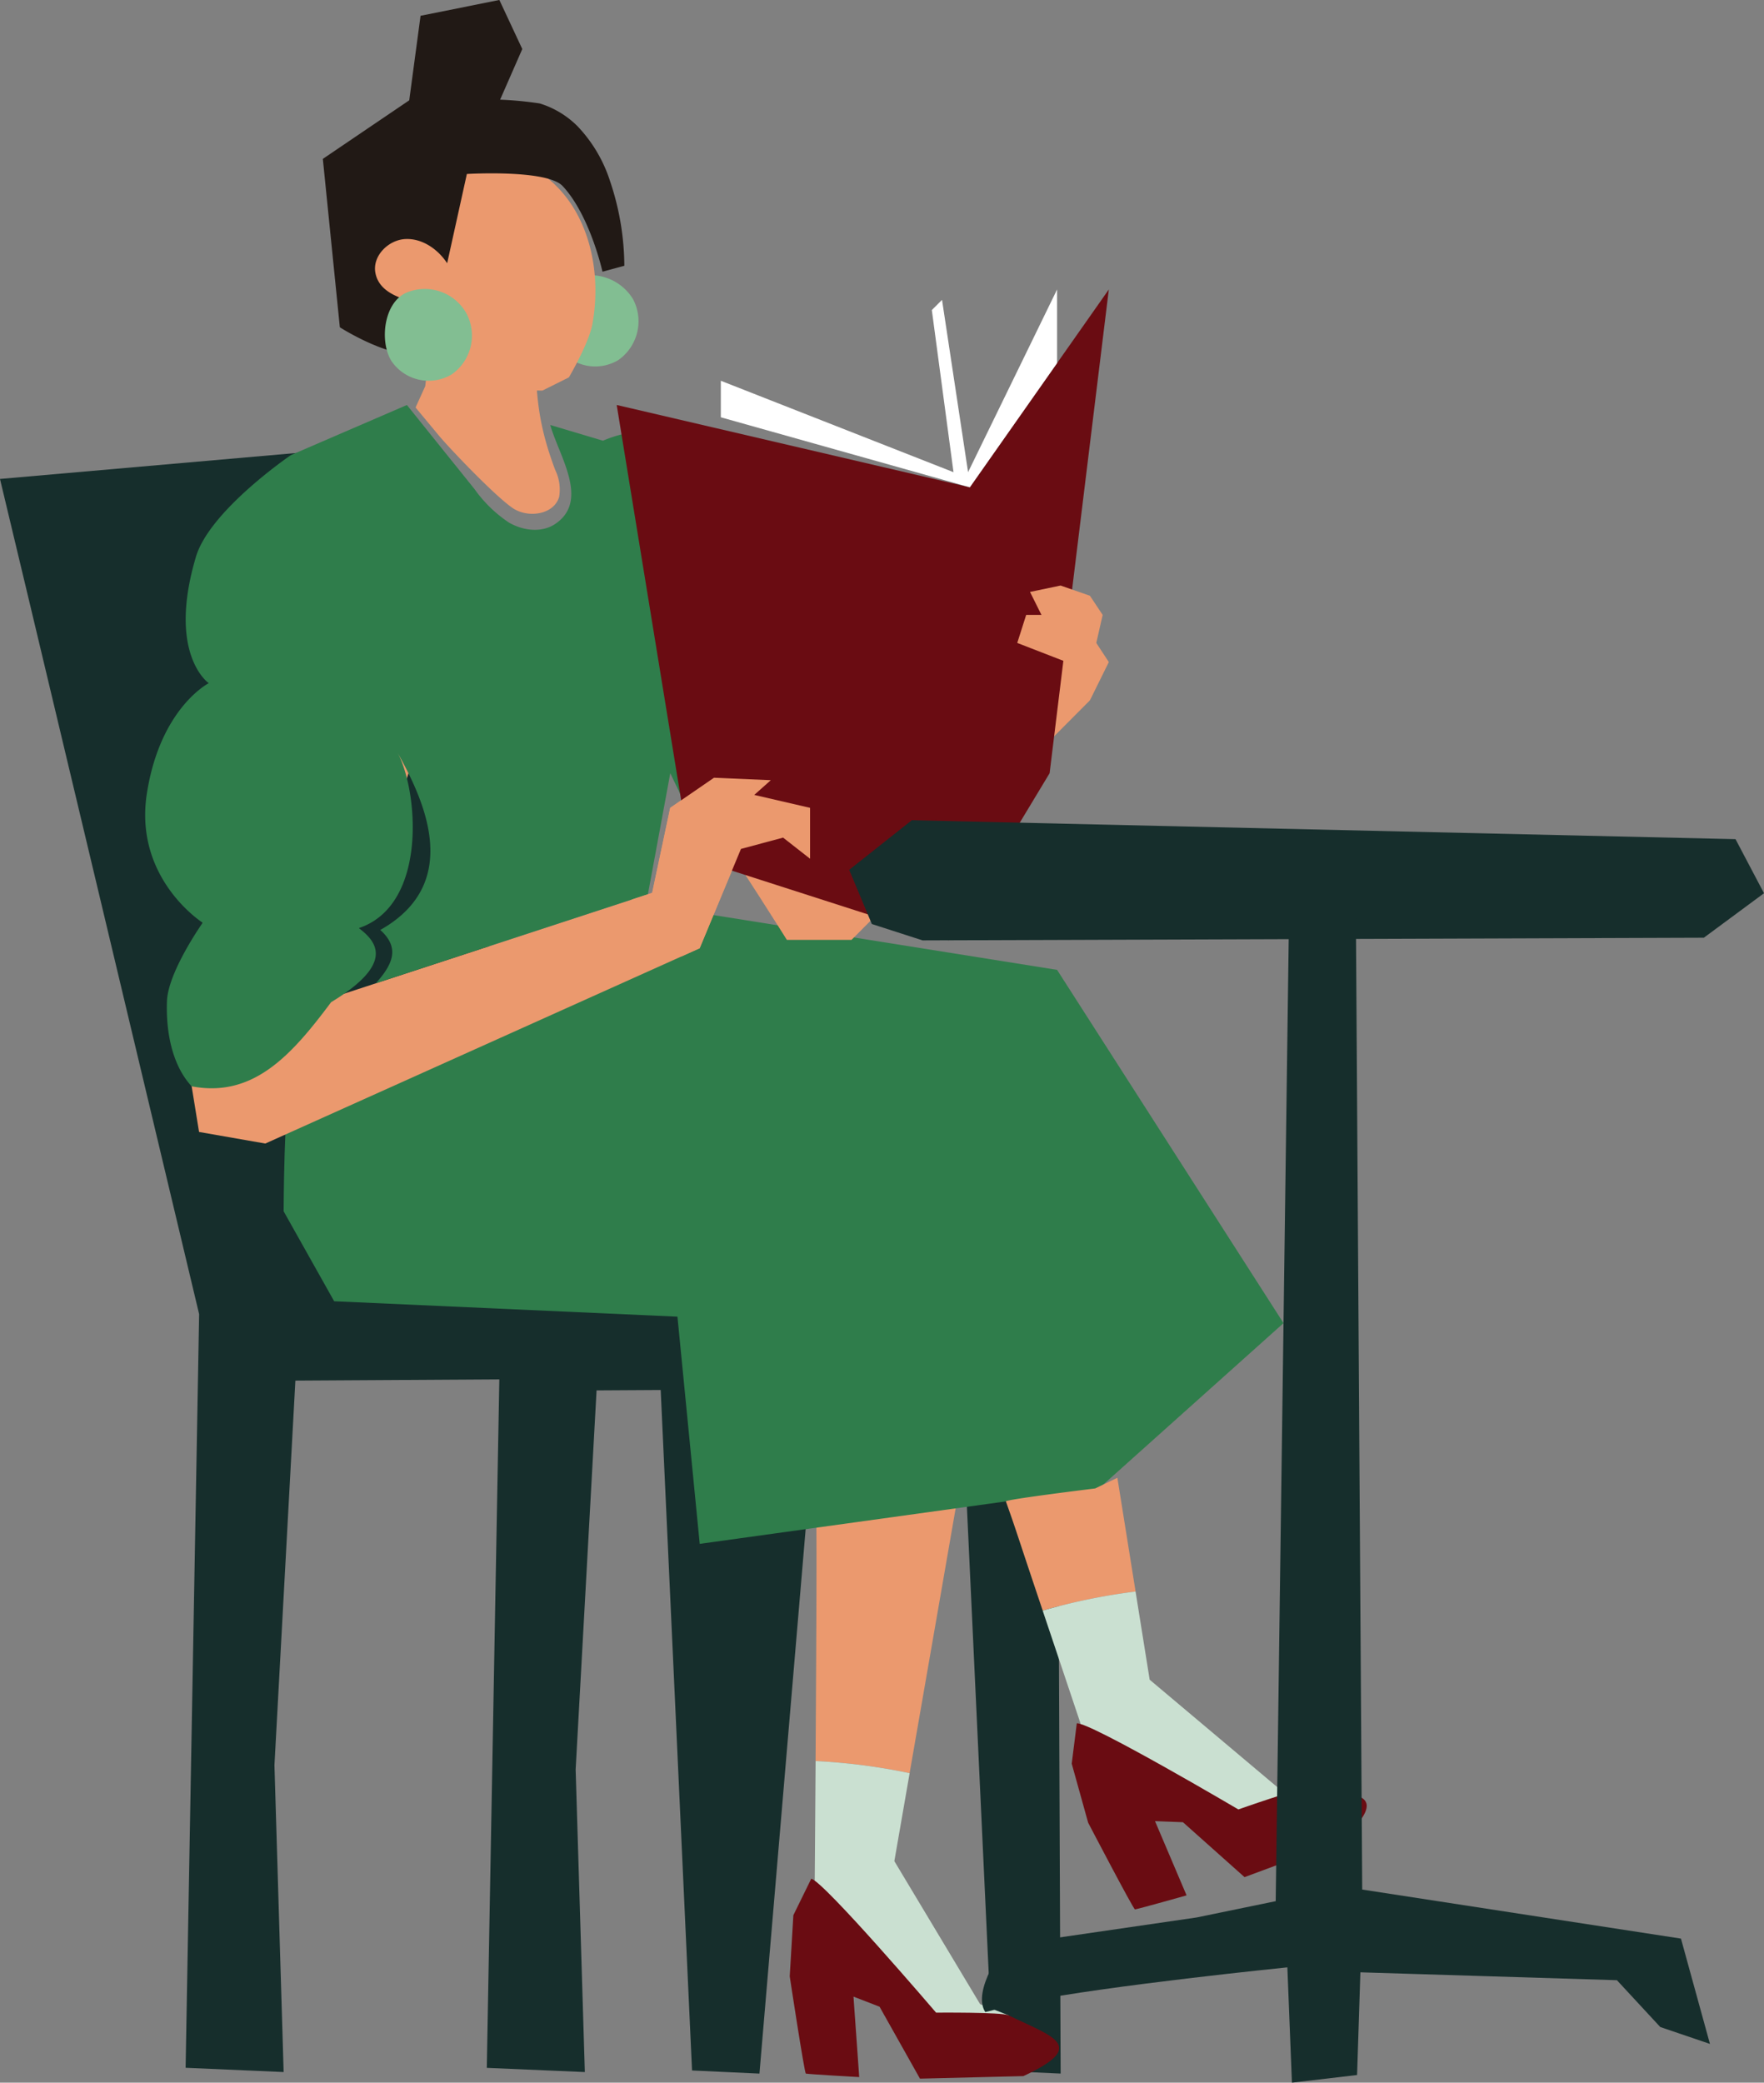
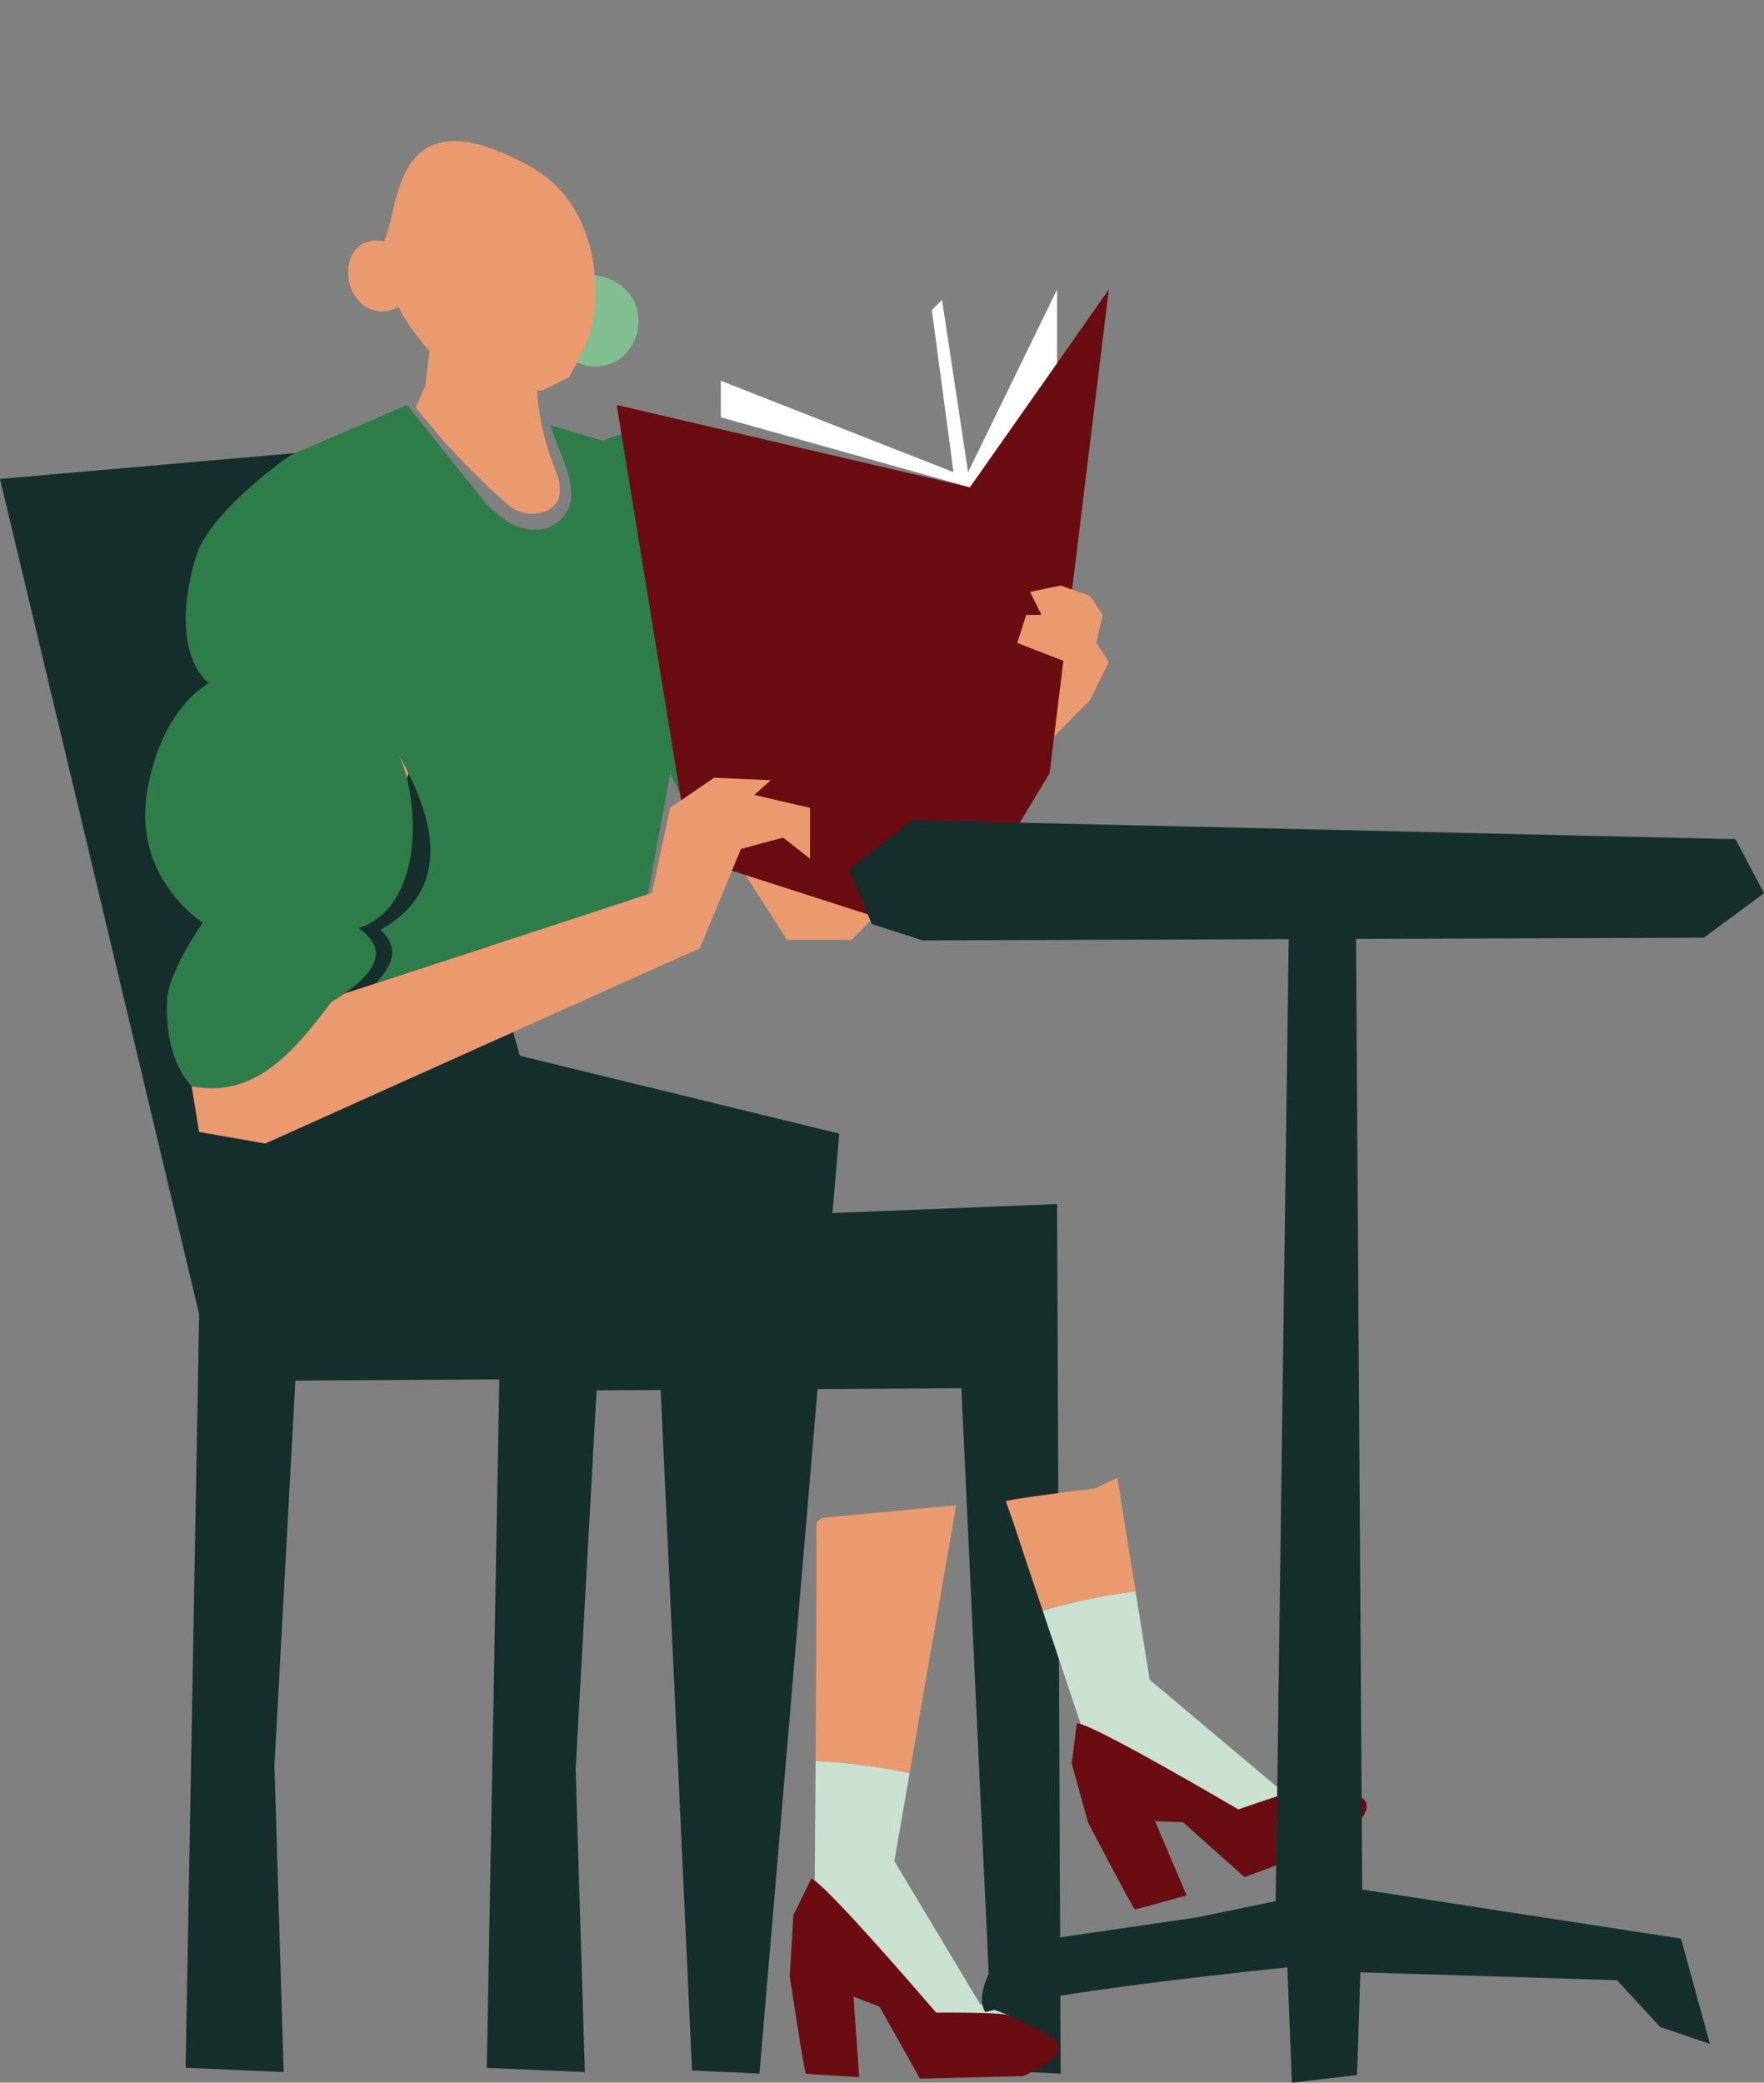
<svg xmlns="http://www.w3.org/2000/svg" width="301.781" height="356.164" viewBox="0 0 301.781 356.164">
  <rect x="0" y="0" width="301.781" height="356.164" fill="#808080" stroke="none" />
  <g id="Groupe_797" data-name="Groupe 797" transform="translate(0 0)">
    <path id="Tracé_920" data-name="Tracé 920" d="M3186.577-396.991c4.828,17.057,29.355,103.856,29.355,103.856l54.642,13.319-13.648,160.748-11.531-.533-5.454-118.352-62.406.374c-1.193,21.914-3.581,65.773-3.581,65.773l1.573,52.472-16.771-.728,2.312-128.885S3127.029-391.777,3127-391.774Z" transform="translate(-3127.002 473.682)" fill="#162e2c" />
    <path id="Tracé_921" data-name="Tracé 921" d="M3232.729-246.888l86.347-3.459.61,148.7-11.53-.526L3302.7-218.849l-62.406.367c-1.193,21.6-3.581,64.845-3.581,64.845l1.572,51.731-16.771-.717,2.312-127.066Z" transform="translate(-3138.233 456.257)" fill="#162e2c" />
    <path id="Tracé_922" data-name="Tracé 922" d="M3237.86-430.112a8.538,8.538,0,0,1,10.2,3.627,8.1,8.1,0,0,1-2.56,10.4,7.7,7.7,0,0,1-10.327-2.348,7.338,7.338,0,0,1,2.975-10.033" transform="translate(-3139.744 477.678)" fill="#82be92" />
    <path id="Tracé_923" data-name="Tracé 923" d="M3309.4-191.894l-22.136,2.076a1.9,1.9,0,0,0-1.625.747,2.113,2.113,0,0,0-.158,1.02c.063,6.074-.04,24.92-.138,39.9a102.361,102.361,0,0,1,16.089,2.074Z" transform="translate(-3145.817 449.311)" fill="#eb996e" />
    <path id="Tracé_924" data-name="Tracé 924" d="M3318.054-98.772l-4.852-1.907-14.672-24.453,2.615-15.043a102.354,102.354,0,0,0-16.088-2.074c-.073,11.162-.146,20.182-.146,20.182l-1.878,14.3a5.486,5.486,0,0,0,.214,3.153c.367.732,7.761-2.112,8.419-1.662,5.136,3.518,10.506,12.425,16.335,14.4,3.6,1.219,7.595-1.012,11.374-1.035S3318.054-98.772,3318.054-98.772Z" transform="translate(-3145.527 443.412)" fill="#cae0d1" />
-     <path id="Tracé_925" data-name="Tracé 925" d="M3182.069-256.015l8.644,15.387,58.729,2.634,3.811,38.855,68.283-9.466,31.591-28.281L3314.389-297.3l-69.926-11.145s-55.453,24.757-61.118,27.349C3182.108-273.987,3182.069-256.015,3182.069-256.015Z" transform="translate(-3133.546 463.161)" fill="#2f7d4b" />
    <path id="Tracé_926" data-name="Tracé 926" d="M3255.26-392.146c3.261,3.614,4.841,8.4,6.336,13.029,5.976,18.517,10.427,37.127,15.465,55.944,14.463-5.558,47.389-45.334,47.389-45.334l2.618,14.605-40.786,40.968h-11.06s-2.053-3.281-4.691-7.383c-4.4-6.852-10.437-16-11.268-16-4.358-8.111-10.164-15.83-14.063-24.046-4.166-8.779-4.058-18.756-3.275-28.227.27-3.261-.287-6.689,3.014-8C3248.214-397.892,3253.254-394.369,3255.26-392.146Z" transform="translate(-3140.607 473.668)" fill="#eb996e" />
    <path id="Tracé_927" data-name="Tracé 927" d="M3222.639-419.511a37.936,37.936,0,0,1,4.38,1.9,2.247,2.247,0,0,1,.876.653,2.314,2.314,0,0,1,.281,1.288c.156,7.56.705,12.215,3.384,19.389a7.643,7.643,0,0,1,.694,4.584c-.844,3.094-5.346,3.755-7.988,1.936-3.144-2.165-10.927-10.371-12.544-12.316l-4.041-4.86,1.657-3.653s1.34-11.172,1.511-11.167A38.337,38.337,0,0,1,3222.639-419.511Z" transform="translate(-3136.588 476.626)" fill="#eb996e" />
    <path id="Tracé_928" data-name="Tracé 928" d="M3196.513-438.745a5.789,5.789,0,0,0-1.9,4.231,7.038,7.038,0,0,0,2.476,5.845,5.284,5.284,0,0,0,6.142.318c2.431,5.774,11.762,14.173,11.762,14.173l12.835.205,4.533-2.261s3.412-5.8,4.019-9.112c1.667-9.09-.624-19.464-7.908-25.151a32.437,32.437,0,0,0-7.131-3.971c-4.268-1.856-9.409-3.357-13.377-.923-3.5,2.146-4.74,6.544-5.7,10.534a36.924,36.924,0,0,1-1.5,5.352A5.627,5.627,0,0,0,3196.513-438.745Z" transform="translate(-3135.035 480.772)" fill="#eb996e" />
-     <path id="Tracé_929" data-name="Tracé 929" d="M3210.949-439.007c-1.587-2.412-4.283-4.284-7.166-4.135s-5.608,2.859-5.124,5.709c.642,3.765,5.166,4.732,8.267,5.421-1.112,1.957.03,6.076.218,8.342-5.085,1.675-14.554-4.382-14.554-4.382l-2.91-28.8,14.78-10.017,1.938-14.458,13.483-2.7,3.921,8.388-3.794,8.66a61.388,61.388,0,0,1,6.783.648,15.575,15.575,0,0,1,6.507,3.942,24.412,24.412,0,0,1,5.5,9.283,46,46,0,0,1,2.463,14.535l-3.739,1.012s-2.137-9.651-6.82-14.651c-2.7-2.88-16.382-2.061-16.382-2.061Z" transform="translate(-3134.45 484.024)" fill="#211915" />
    <path id="Tracé_930" data-name="Tracé 930" d="M3195.98-392.386l-13.435,8.175-17.633,73.243-1.875,17.22,2.3,14.193,11.335,1.982,74.311-33.4,7.067-16.985,7.207-1.936,4.618,3.616v-8.706l-9.549-2.21,2.832-2.519-9.72-.42-7.493,5.149-3.087,14.536-54.01,17.676,17.1-52.894Z" transform="translate(-3131.284 473.135)" fill="#eb996e" />
    <path id="Tracé_931" data-name="Tracé 931" d="M3245.022-342.458l1.681,3.517c6.533-.82,14.793-7.679,17.34-13.751a19.217,19.217,0,0,0-2.4-18.706,21.8,21.8,0,0,0-4.5-23.6,21.8,21.8,0,0,0-23.637-4.319l-9.015-2.69c1.432,5.193,6.841,12.981.788,16.962-2.306,1.516-5.468,1.112-7.855-.271a22.535,22.535,0,0,1-5.9-5.735c-4.231-5.263-11.559-14.373-11.559-14.373l-19.857,8.576s-13.885,9.446-16.244,17.407c-4.948,16.7,2.2,21.589,2.2,21.589s-8.292,4.215-10.582,18.837,9.55,22.13,9.55,22.13-5.935,8.382-6.119,13.423.8,10.848,4.223,14.553c10.576,2.021,17.135-5.379,23.858-14.382,11-6.669,7.771-10.381,4.745-12.673,11.979-4.008,10.142-24.114,6.394-30.428,4.263,7.635,11.929,22.5-2.725,30.744,3.364,3.028,2.208,5.81-.771,9.131l46.557-15.236Z" transform="translate(-3130.351 474.684)" fill="#2f7d4b" />
    <path id="Tracé_932" data-name="Tracé 932" d="M3317.747-96.058c-1.125-.549-12.38-.449-12.38-.449s-19.122-22.364-21.358-22.907l-3.062,6.243-.621,10.454s2.514,16.591,2.759,16.632c.8.137,9.128.595,9.128.595l-.98-13.758,4.46,1.726,6.913,12.3,17.688-.434C3331.537-90.876,3325.267-92.382,3317.747-96.058Z" transform="translate(-3145.22 440.699)" fill="#6a0c12" />
    <path id="Tracé_933" data-name="Tracé 933" d="M3341.364-197.224l-3.793,1.822s-15.4,1.889-15.279,2.218c2.033,5.724,1.521,4.475,6.3,18.679a102.322,102.322,0,0,1,15.889-3.265Z" transform="translate(-3150.207 449.945)" fill="#eb996e" />
    <path id="Tracé_934" data-name="Tracé 934" d="M3374.767-141.482l-5.208-.227-21.82-18.36-2.414-15.077a102.328,102.328,0,0,0-15.889,3.265c3.555,10.58,6.418,19.134,6.418,19.134l2.87,14.137a5.488,5.488,0,0,0,1.226,2.912c.585.574,6.655-4.519,7.423-4.306,6,1.658,13.973,8.338,20.127,8.311,3.8-.016,6.854-3.424,10.421-4.674S3374.767-141.482,3374.767-141.482Z" transform="translate(-3151.056 447.321)" fill="#cae0d1" />
    <path id="Tracé_935" data-name="Tracé 935" d="M3375.437-138.443c-1.242-.155-11.854,3.6-11.854,3.6s-25.35-14.94-27.642-14.727l-.867,6.9,2.809,10.089s7.768,14.873,8.013,14.833c.8-.131,8.827-2.4,8.827-2.4l-5.4-12.693,4.78.183,10.535,9.392,16.588-6.157C3390.163-138.022,3383.744-137.409,3375.437-138.443Z" transform="translate(-3151.726 444.283)" fill="#6a0c12" />
-     <path id="Tracé_936" data-name="Tracé 936" d="M3205.5-427.35a8.157,8.157,0,0,1,10.2,3.627,8.1,8.1,0,0,1-2.559,10.4,7.7,7.7,0,0,1-10.326-2.347C3200.776-419.041,3201.538-425.709,3205.5-427.35Z" transform="translate(-3135.88 477.362)" fill="#82be92" />
    <path id="Tracé_937" data-name="Tracé 937" d="M3259.355-330.731l-12.622-77.36,60.41,14.079,23.781-33.836-10.131,82.731-17.248,28.588Z" transform="translate(-3141.229 477.349)" fill="#6a0c12" />
    <path id="Tracé_938" data-name="Tracé 938" d="M3254.058-306.847c1.31,1.486,2.663,2.927,4.035,4.351l3.173-1.427,7.067-16.985,7.208-1.936,4.617,3.615v-8.706l-9.549-2.21,2.832-2.519-9.72-.419-7.493,5.149-3.088,14.537-3.524,1.153Q3251.747-309.474,3254.058-306.847Z" transform="translate(-3141.572 466.088)" fill="#eb996e" />
    <path id="Tracé_939" data-name="Tracé 939" d="M3302.588-324.841l-10.719,8.485,3.872,9.266,8.682,2.8,133.658-.456,10.293-7.609L3443.5-321.6Z" transform="translate(-3146.592 465.109)" fill="#162e2c" />
    <path id="Tracé_940" data-name="Tracé 940" d="M3336.929-350.754l-4.542-6.757-7.89-3.058,1.527-4.791h2.617l-1.962-3.933,5.234-1.091,5.016,1.745,2.181,3.279-1.091,4.791,2.145,3.272Z" transform="translate(-3150.469 470.52)" fill="#eb996e" />
    <path id="Tracé_941" data-name="Tracé 941" d="M3324.475-415.253v-12.594L3309.247-396.6l-4.456-29.467-1.745,1.745,3.708,27.722-39.806-15.633v6.247l42.6,11.974Z" transform="translate(-3143.631 477.349)" fill="#fff" />
    <path id="Tracé_942" data-name="Tracé 942" d="M3367.9-137.92l-13.536,2.788-32.71,4.765s-5.821,7.708-3.441,11.411l7.081-1.753c13.618-2.765,44.6-5.891,44.6-5.891l.781,19.718,11.146-1.309.565-17.561,43.888,1.347,7.416,8.009,8.5,2.887-4.96-18.009-54.531-8.389-1.09-167.57h-11.417Z" transform="translate(-3149.655 463.046)" fill="#162e2c" />
  </g>
</svg>